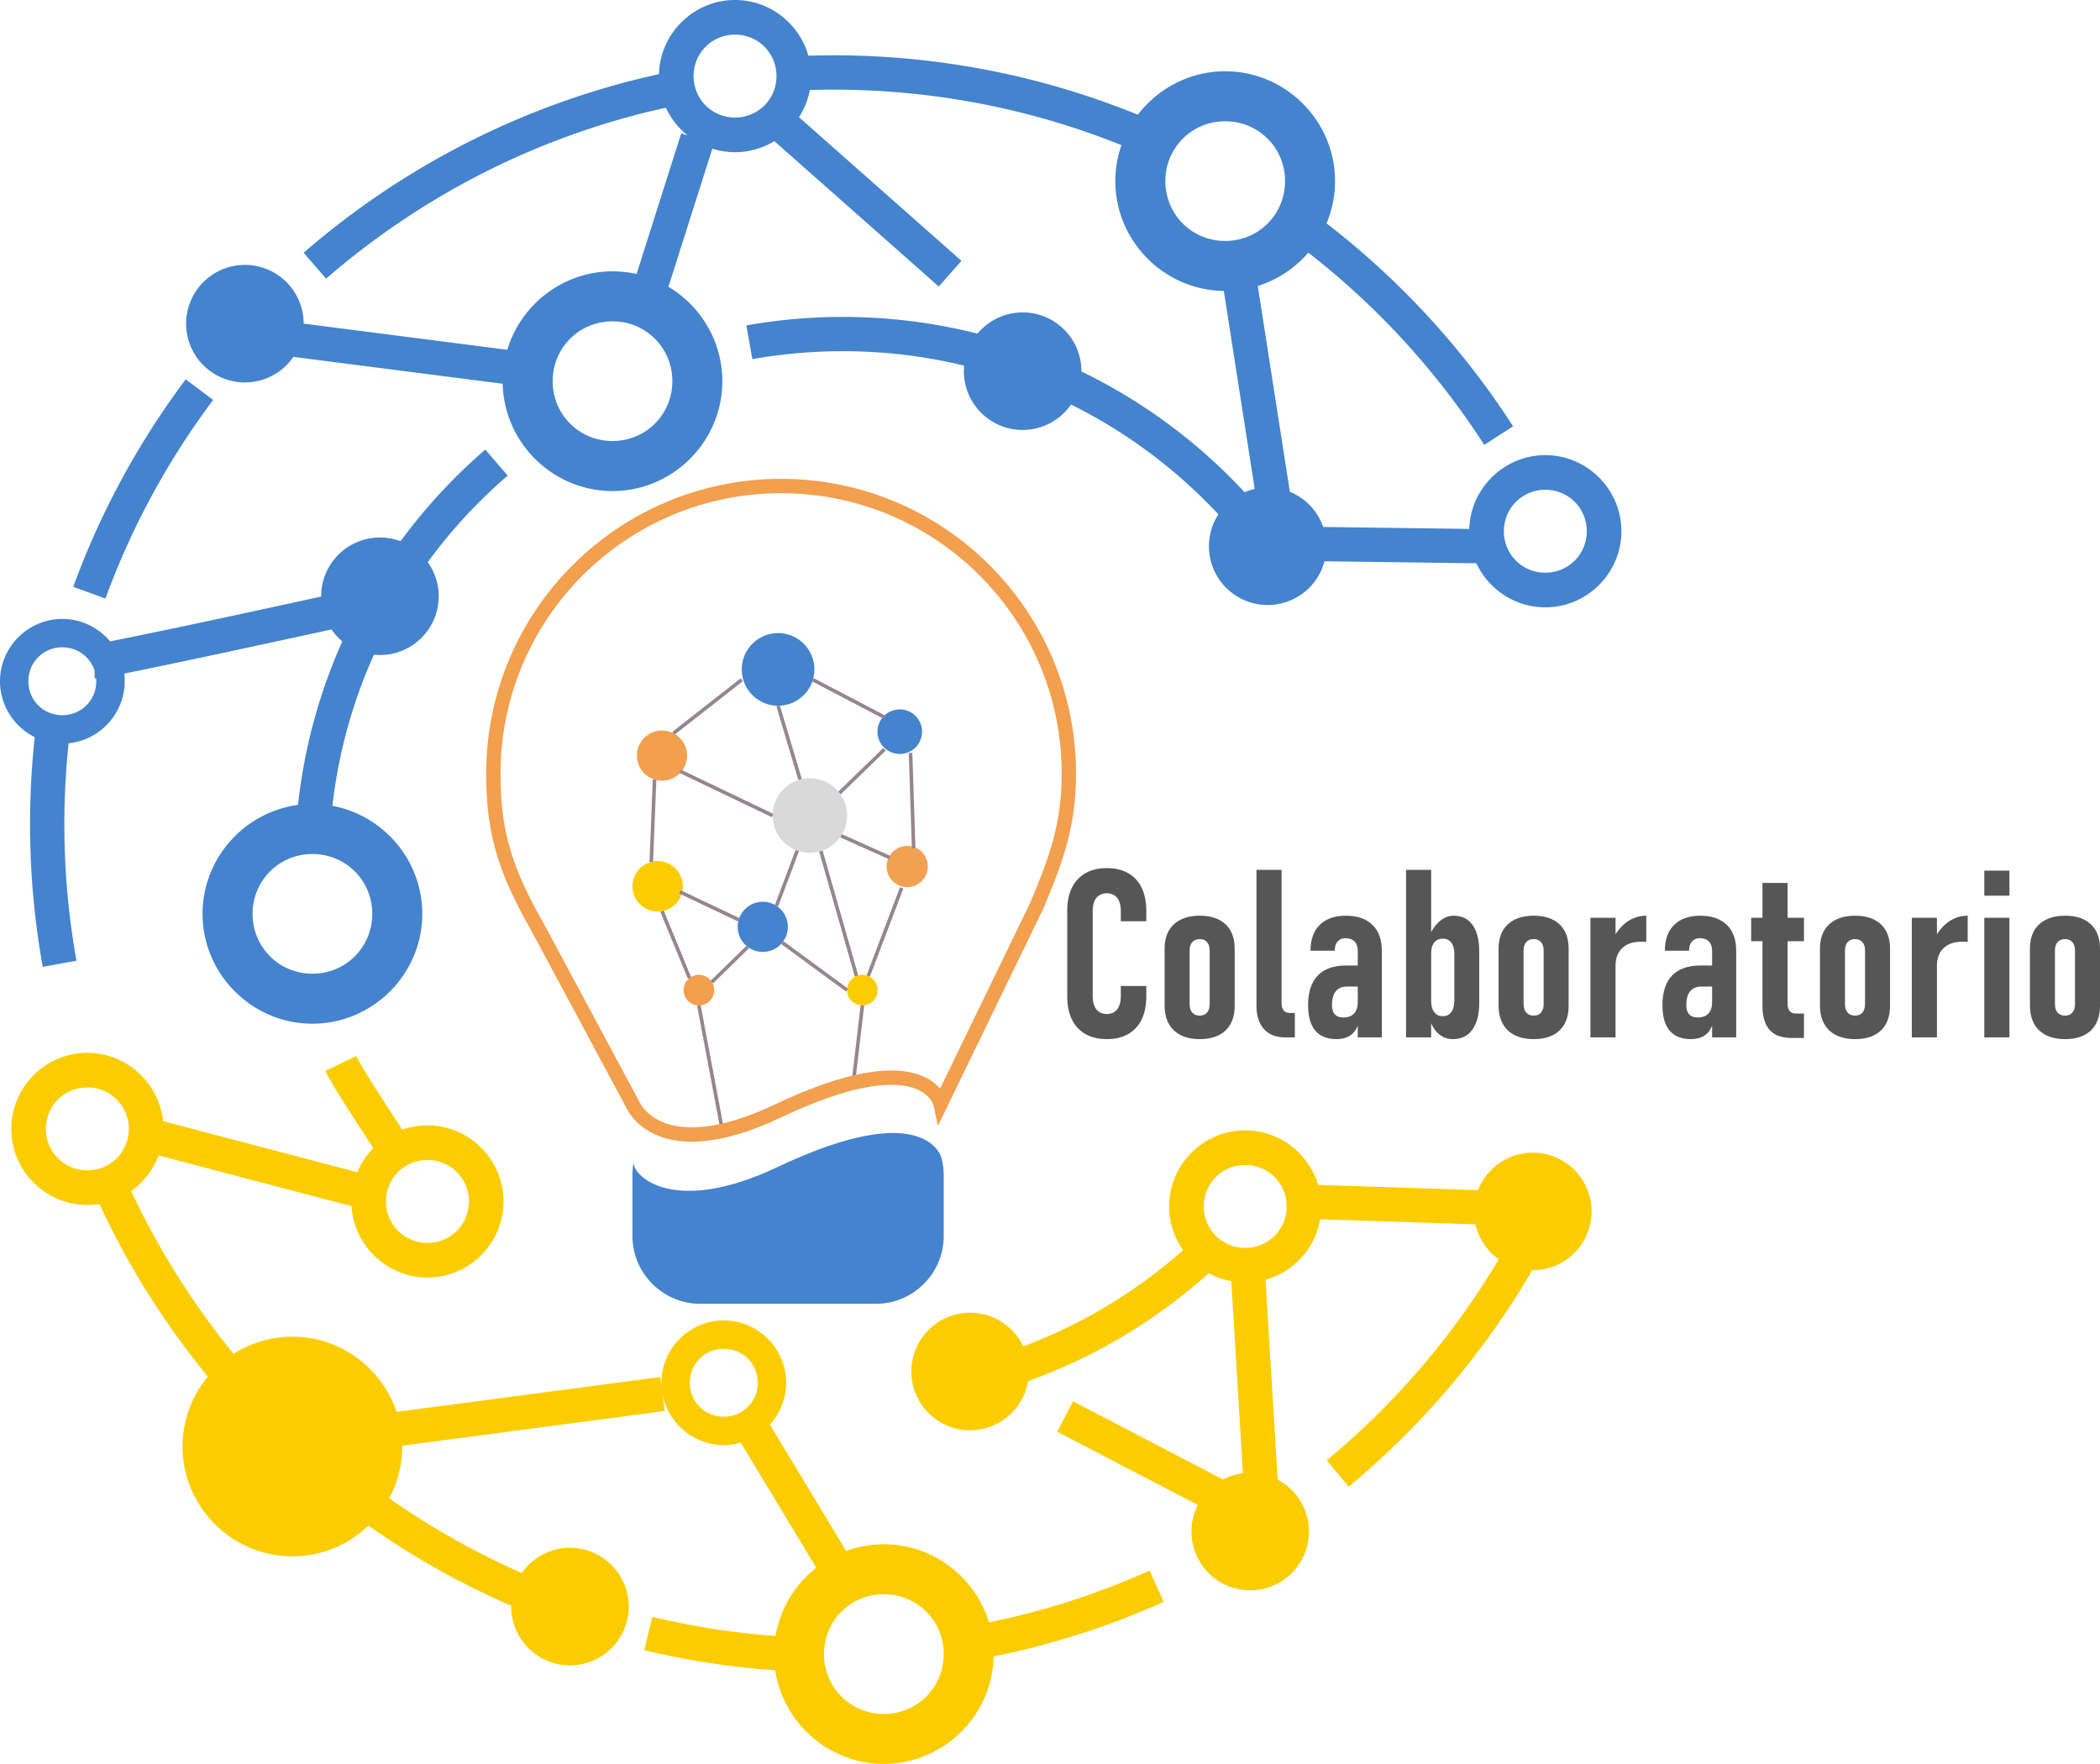
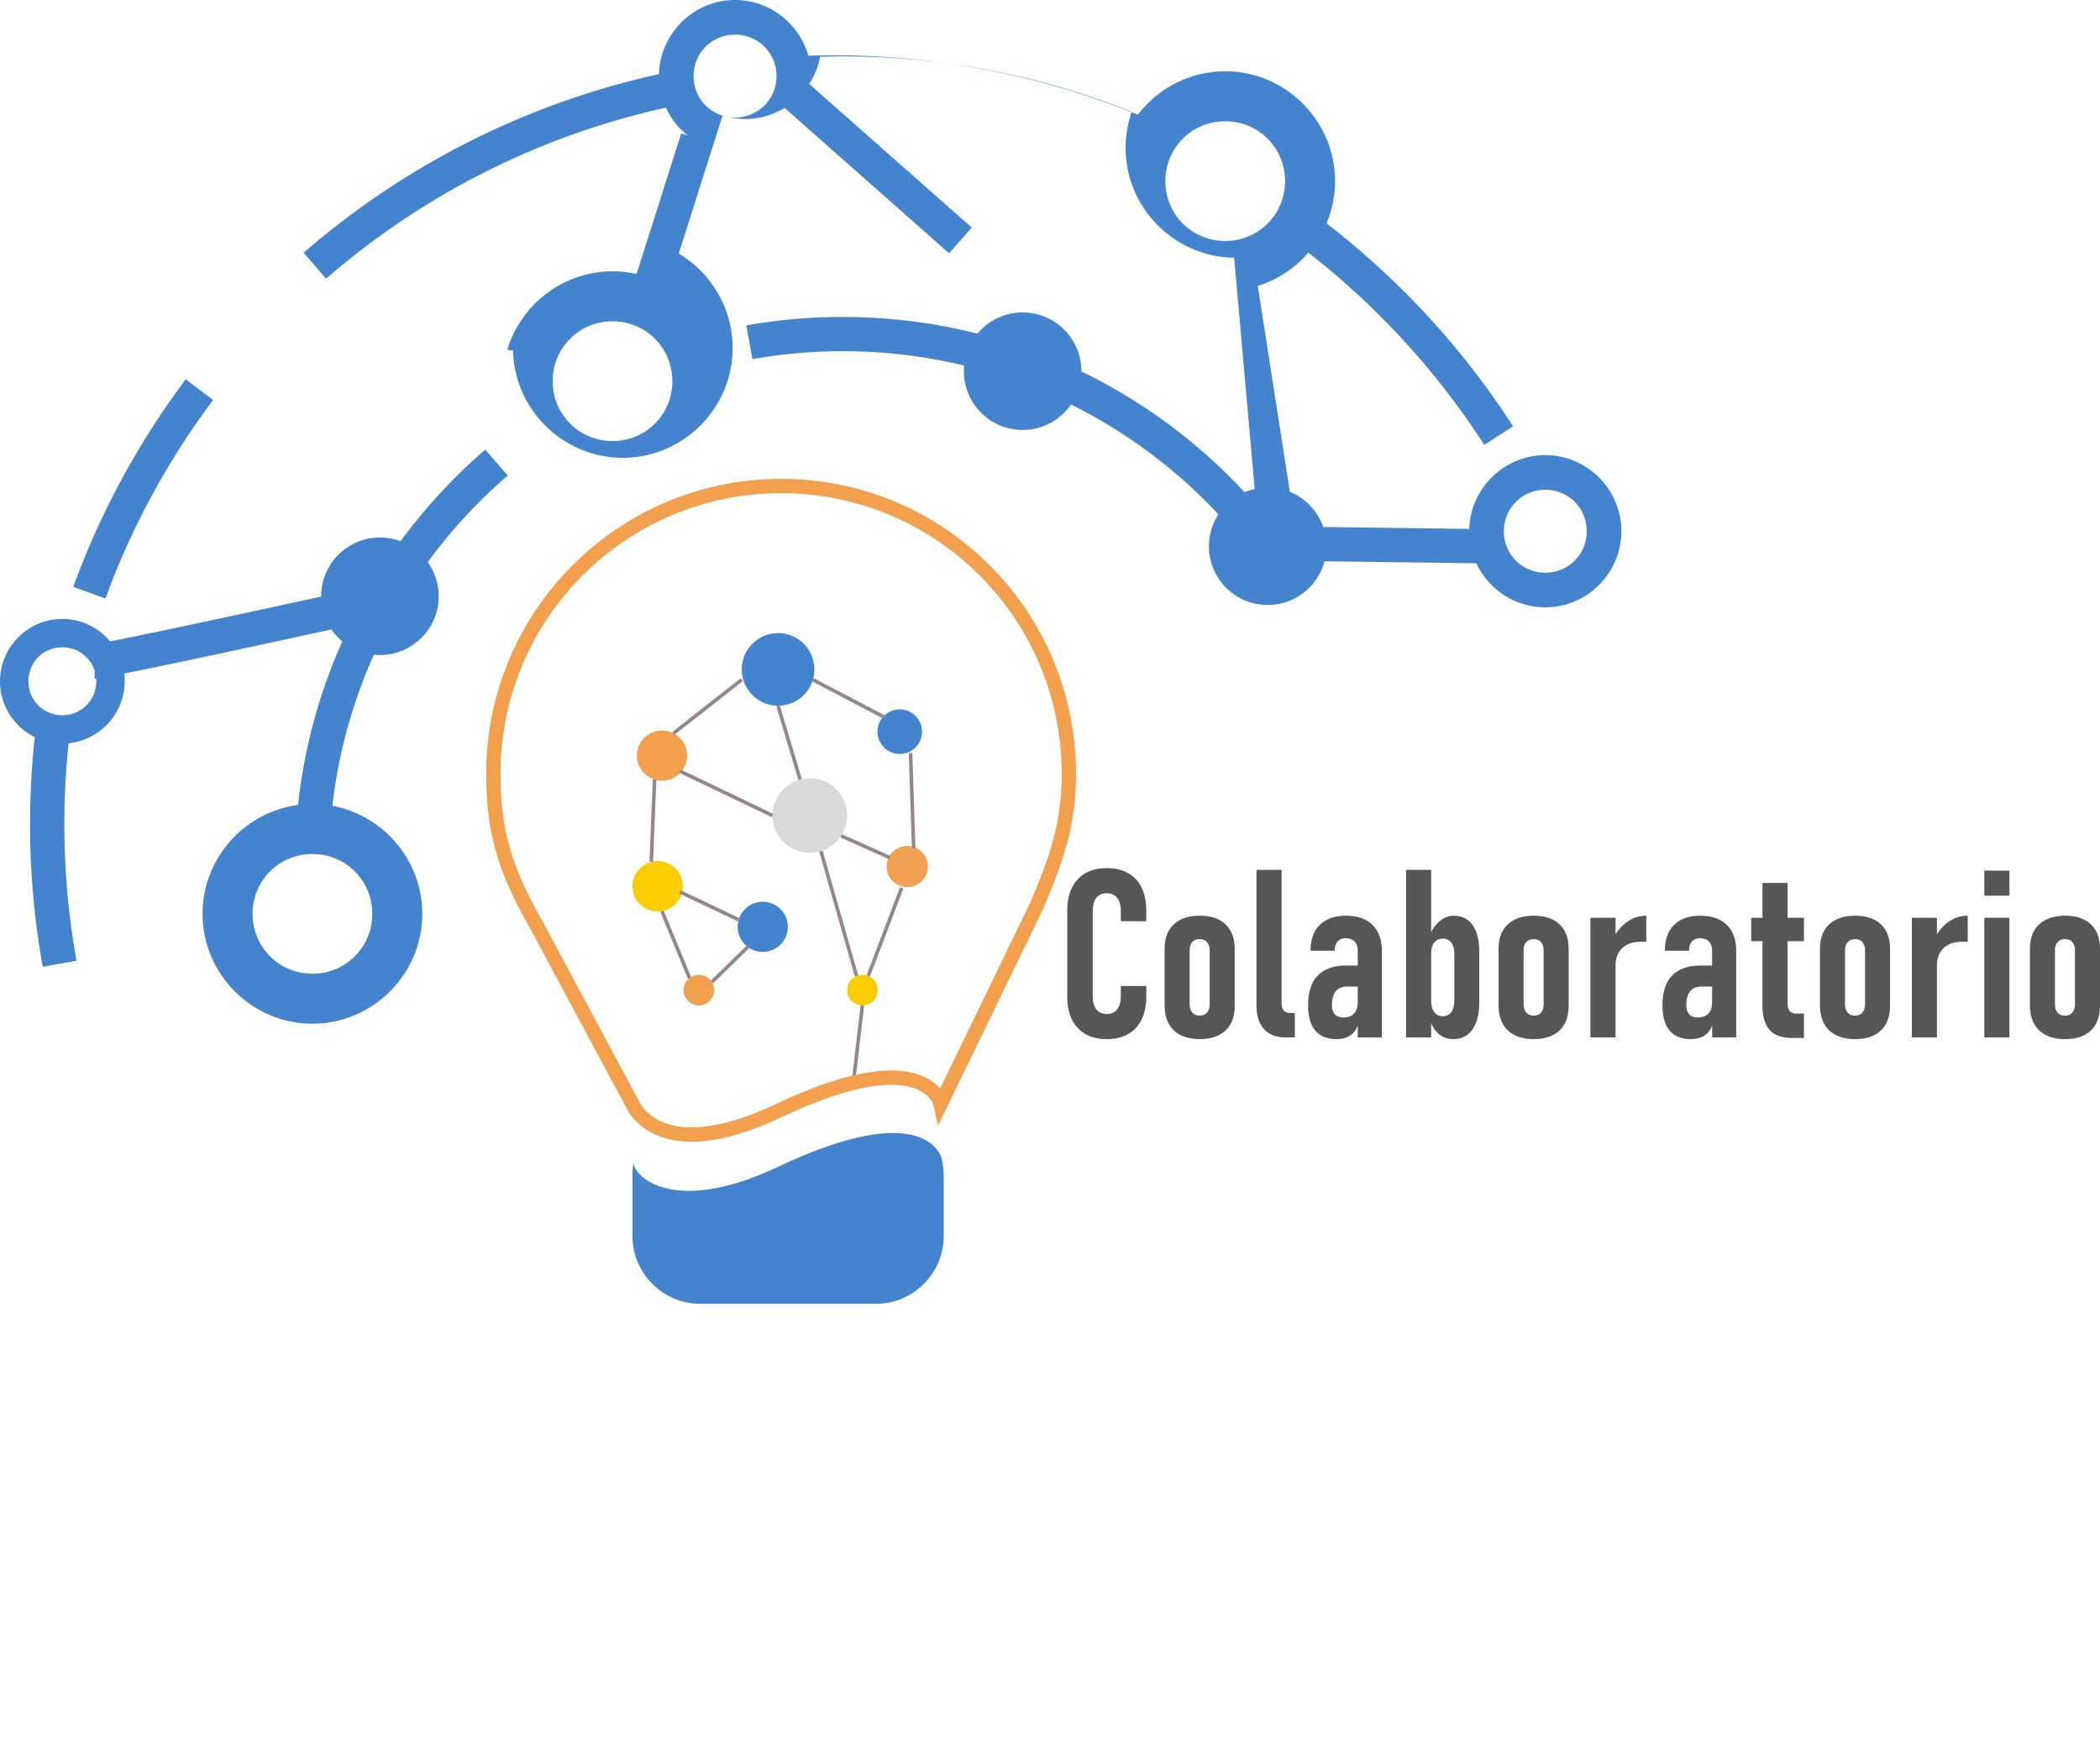
<svg xmlns="http://www.w3.org/2000/svg" xmlns:ns1="http://www.inkscape.org/namespaces/inkscape" xmlns:ns2="http://sodipodi.sourceforge.net/DTD/sodipodi-0.dtd" width="459.195mm" height="385.709mm" viewBox="0 0 459.195 385.709" version="1.1" id="svg5" ns1:version="1.3 (0e150ed6c4, 2023-07-21)" ns2:docname="Logo Colaboratorio.svg" ns1:export-filename="Logo Colaboratorio.png" ns1:export-xdpi="92" ns1:export-ydpi="92">
  <defs id="defs2">
    <clipPath id="clipPath16">
      <path d="M 0,720 H 720 V 0 H 0 Z" id="path14" />
    </clipPath>
    <clipPath id="clipPath60">
      <path d="M 0,720 H 720 V 0 H 0 Z" id="path58" />
    </clipPath>
  </defs>
  <g ns1:label="Logo" ns1:groupmode="layer" id="layer1" transform="translate(196.646,97.154)">
    <path d="m 6.242,92.319 c 0,2.491 -2.02,4.511 -4.511,4.511 -2.491,0 -4.51,-2.02 -4.51,-4.511 0,-0.838 0.228,-1.622 0.626,-2.293 0.785,-1.327 2.231,-2.217 3.884,-2.217 2.491,0 4.511,2.02 4.511,4.511" fill="#c09780" opacity="1" id="path18" style="clip-rule:evenodd;fill:#f29f4e;fill-opacity:0.969;fill-rule:nonzero;stroke-width:0.615;stroke-linecap:round;stroke-linejoin:round" />
    <path d="m 4.974,62.837 c 0,2.693 -2.183,4.877 -4.877,4.877 -2.693,0 -4.877,-2.184 -4.877,-4.877 0,-2.693 2.183,-4.877 4.877,-4.877 2.694,0 4.877,2.184 4.877,4.877" fill="#c09780" opacity="1" id="path20-5" style="clip-rule:evenodd;fill:#4483ce;fill-opacity:1;fill-rule:nonzero;stroke-width:0.615;stroke-linecap:round;stroke-linejoin:round" />
    <path d="m -46.404,68.064 c 0,3.03 -2.457,5.487 -5.487,5.487 -3.031,0 -5.487,-2.457 -5.487,-5.487 0,-3.03 2.456,-5.487 5.487,-5.487 3.03,0 5.487,2.457 5.487,5.487" fill="#c09780" opacity="1" id="path52" style="clip-rule:evenodd;fill:#f29f4e;fill-opacity:1;fill-rule:nonzero;stroke-width:0.615;stroke-linecap:round;stroke-linejoin:round" />
    <path d="m -18.566,49.223 c 0,4.386 -3.556,7.943 -7.943,7.943 -4.387,0 -7.943,-3.556 -7.943,-7.943 0,-4.386 3.556,-7.943 7.943,-7.943 4.386,0 7.943,3.556 7.943,7.943" fill="#c09780" opacity="1" id="path54" style="clip-rule:evenodd;fill:#4483ce;fill-opacity:1;fill-rule:nonzero;stroke-width:0.615;stroke-linecap:round;stroke-linejoin:round" />
    <path d="m -4.724,119.351 c 0,1.847 -1.498,3.345 -3.345,3.345 -1.847,0 -3.345,-1.498 -3.345,-3.345 0,-1.847 1.498,-3.345 3.345,-3.345 1.847,0 3.345,1.498 3.345,3.345" fill="#c09780" opacity="1" id="path56" style="clip-rule:evenodd;fill:#fbcd00;fill-opacity:1;fill-rule:nonzero;stroke-width:0.615;stroke-linecap:round;stroke-linejoin:round" />
    <path d="m -47.32,96.648 c 0,3.047 -2.47,5.517 -5.517,5.517 -3.047,0 -5.517,-2.47 -5.517,-5.517 0,-3.047 2.471,-5.517 5.517,-5.517 3.047,0 5.517,2.47 5.517,5.517" fill="#c09780" opacity="1" id="path58-4" style="clip-rule:evenodd;fill:#fbcd00;fill-opacity:1;fill-rule:nonzero;stroke-width:0.615;stroke-linecap:round;stroke-linejoin:round" />
    <path d="m -40.476,119.351 c 0,1.847 -1.498,3.345 -3.345,3.345 -1.847,0 -3.345,-1.498 -3.345,-3.345 0,-1.847 1.498,-3.345 3.345,-3.345 1.847,0 3.345,1.498 3.345,3.345" fill="#c09780" opacity="1" id="path60" style="clip-rule:evenodd;fill:#f29f4e;fill-opacity:1;fill-rule:nonzero;stroke-width:0.615;stroke-linecap:round;stroke-linejoin:round" />
    <path d="m -11.415,81.173 c 0,4.501 -3.649,8.149 -8.149,8.149 -4.501,0 -8.149,-3.649 -8.149,-8.149 0,-4.501 3.649,-8.149 8.149,-8.149 4.501,0 8.149,3.649 8.149,8.149" fill="#c09780" opacity="1" id="path62" style="clip-rule:evenodd;fill:#d9d9d9;fill-opacity:1;fill-rule:nonzero;stroke-width:0.615;stroke-linecap:round;stroke-linejoin:round" />
    <path d="m -24.368,105.511 c 0,3.029 -2.456,5.486 -5.486,5.486 -3.029,0 -5.486,-2.457 -5.486,-5.486 0,-3.03 2.457,-5.486 5.486,-5.486 3.03,0 5.486,2.456 5.486,5.486" fill="#c09780" opacity="1" id="path64" style="clip-rule:evenodd;fill:#4483ce;fill-opacity:1;fill-rule:nonzero;stroke-width:0.615;stroke-linecap:round;stroke-linejoin:round" />
    <path d="m -47.97,97.874 12.854,6.092" fill="#c09780" opacity="1" stroke="#96858f" stroke-linecap="butt" stroke-linejoin="miter" stroke-width="0.784" id="path66" style="clip-rule:evenodd;fill-rule:nonzero" />
    <path d="m -26.509,57.166 4.815,16.141" fill="#c09780" opacity="1" stroke="#96858f" stroke-linecap="butt" stroke-linejoin="miter" stroke-width="0.784" id="path68" style="clip-rule:evenodd;fill-rule:nonzero" />
-     <path d="m -3.237,66.69 -9.843,9.547" fill="#c09780" opacity="1" stroke="#96858f" stroke-linecap="butt" stroke-linejoin="miter" stroke-width="0.784" id="path70" style="clip-rule:evenodd;fill-rule:nonzero" />
    <path d="m -12.726,85.603 10.629,4.772" fill="#c09780" opacity="1" stroke="#96858f" stroke-linecap="butt" stroke-linejoin="miter" stroke-width="0.784" id="path72" style="clip-rule:evenodd;fill-rule:nonzero" />
    <path d="m -17.142,88.956 7.791,27.305" fill="#c09780" opacity="1" stroke="#96858f" stroke-linecap="butt" stroke-linejoin="miter" stroke-width="0.784" id="path74" style="clip-rule:evenodd;fill-rule:nonzero" />
    <path d="m -53.514,73.306 -0.721,18.005" fill="#c09780" opacity="1" stroke="#96858f" stroke-linecap="butt" stroke-linejoin="miter" stroke-width="0.784" id="path76" style="clip-rule:evenodd;fill-rule:nonzero" />
    <path d="M -49.385,63.187 -34.452,51.481" fill="#c09780" opacity="1" stroke="#96858f" stroke-linecap="butt" stroke-linejoin="miter" stroke-width="0.784" id="path78" style="clip-rule:evenodd;fill-rule:nonzero" />
    <path d="M -27.714,81.173 -47.97,71.463" fill="#c09780" opacity="1" stroke="#96858f" stroke-linecap="butt" stroke-linejoin="miter" stroke-width="0.784" id="path80" style="clip-rule:evenodd;fill-rule:nonzero" />
-     <path d="m -26.856,100.919 4.541,-12.074" fill="#c09780" opacity="1" stroke="#96858f" stroke-linecap="butt" stroke-linejoin="miter" stroke-width="0.784" id="path82" style="clip-rule:evenodd;fill-rule:nonzero" />
    <path d="m -18.894,51.481 15.657,8.203" fill="#c09780" opacity="1" stroke="#96858f" stroke-linecap="butt" stroke-linejoin="miter" stroke-width="0.784" id="path84" style="clip-rule:evenodd;fill-rule:nonzero" />
    <path d="M 2.458,67.485 3.144,88.366" fill="#c09780" opacity="1" stroke="#96858f" stroke-linecap="butt" stroke-linejoin="miter" stroke-width="0.784" id="path86" style="clip-rule:evenodd;fill-rule:nonzero" />
    <path d="M 0.515,96.996 -6.787,116.261" fill="#c09780" opacity="1" stroke="#96858f" stroke-linecap="butt" stroke-linejoin="miter" stroke-width="0.784" id="path88" style="clip-rule:evenodd;fill-rule:nonzero" />
    <path d="m -45.871,116.71 -6.02,-14.628" fill="#c09780" opacity="1" stroke="#96858f" stroke-linecap="butt" stroke-linejoin="miter" stroke-width="0.784" id="path90" style="clip-rule:evenodd;fill-rule:nonzero" />
    <path d="m -40.987,117.581 7.866,-7.671" fill="#c09780" opacity="1" stroke="#96858f" stroke-linecap="butt" stroke-linejoin="miter" stroke-width="0.784" id="path92" style="clip-rule:evenodd;fill-rule:nonzero" />
-     <path d="m -43.822,122.696 5.156,27.43" fill="#c09780" opacity="1" stroke="#96858f" stroke-linecap="butt" stroke-linejoin="miter" stroke-width="0.784" id="path94" style="clip-rule:evenodd;fill-rule:nonzero" />
    <path d="m -8.07,122.696 -1.982,16.914" fill="#c09780" opacity="1" stroke="#96858f" stroke-linecap="butt" stroke-linejoin="miter" stroke-width="0.784" id="path96" style="clip-rule:evenodd;fill-rule:nonzero" />
    <path d="m 37.076,72.041 c 0,-34.751 -28.172,-62.921 -62.922,-62.921 -34.751,0 -62.922,28.171 -62.922,62.921 0,12.219 2.276,20.627 9.522,33.27 l 20.892,38.934 c 0,0 5.517,13.986 31.845,1.51 32.552,-15.427 35.534,-1.51 35.534,-1.51 L 30.043,100.919 C 34.51,90.374 37.076,82.921 37.076,72.041 Z" fill="#000000" fill-opacity="0" opacity="1" stroke="#76323f" stroke-linecap="butt" stroke-linejoin="miter" stroke-width="3.135" id="path98" style="clip-rule:evenodd;fill-rule:nonzero;stroke:#f29f4e;stroke-opacity:1" />
-     <path d="m -25.589,108.958 14.174,10.393" fill="#c09780" opacity="1" stroke="#96858f" stroke-linecap="butt" stroke-linejoin="miter" stroke-width="0.784" id="path100" style="clip-rule:evenodd;fill-rule:nonzero" />
    <path d="m 9.225,156.065 c 0,0 -3.181,-13.507 -35.733,1.919 -23.16,10.975 -31.846,1.793 -31.577,-0.968 -0.171,0.896 -0.27,1.817 -0.27,2.761 v 13.337 c 0,8.156 6.674,14.83 14.829,14.83 h 38.413 c 8.156,0 14.83,-6.674 14.83,-14.83 v -13.337 c 0,-1.283 -0.183,-2.523 -0.493,-3.713" fill="#565656" opacity="1" id="path102" style="clip-rule:evenodd;fill:#4483ce;fill-opacity:1;fill-rule:nonzero;stroke-width:0.615;stroke-linecap:round;stroke-linejoin:round" />
-     <path id="path1738" style="color:#000000;fill:#fbcd00;fill-opacity:1;stroke:#c09780;stroke-width:0;stroke-dasharray:none;stroke-opacity:1" d="m -177.543,133.059 c -9.144,0 -16.639,7.495 -16.639,16.639 0,9.144 7.495,16.639 16.639,16.639 0.894,0 1.772,-0.072 2.63,-0.21 6.319,13.605 14.314,26.272 23.723,37.732 -3.455,4.163 -5.54,9.5 -5.54,15.293 0,13.201 10.82,24.012 24.021,24.012 6.43,0 12.296,-2.566 16.621,-6.723 9.734,6.847 20.191,12.737 31.234,17.534 a 12.851,12.851 0 0 0 -0.007,0.171 12.851,12.851 0 0 0 12.852,12.849 12.851,12.851 0 0 0 12.849,-12.849 12.851,12.851 0 0 0 -12.849,-12.852 12.851,12.851 0 0 0 -10.535,5.503 c -10.236,-4.5 -19.942,-9.985 -28.998,-16.335 1.819,-3.376 2.855,-7.23 2.855,-11.311 0,-0.061 -0.002,-0.12 -0.002,-0.182 l 57.406,-7.59 -0.47,-3.558 c 1.232,6.252 6.777,11.016 13.372,11.016 1.289,0 2.537,-0.183 3.722,-0.523 l 16.492,27.336 c -4.62,3.629 -7.891,8.906 -8.903,14.921 -9.212,-0.677 -18.216,-2.092 -26.957,-4.183 l -1.746,7.301 c 9.284,2.221 18.852,3.708 28.637,4.4 1.734,11.534 11.762,20.466 23.756,20.466 13.029,0 23.731,-10.54 24.008,-23.507 12.964,-2.613 25.417,-6.646 37.185,-11.926 l -3.076,-6.848 c -11.127,4.992 -22.886,8.822 -35.131,11.327 -2.995,-9.852 -12.192,-17.081 -22.986,-17.081 -2.893,0 -5.671,0.518 -8.246,1.468 l -16.674,-27.637 c 2.204,-2.425 3.553,-5.638 3.553,-9.148 0,-7.491 -6.144,-13.628 -13.635,-13.628 -7.491,0 -13.628,6.137 -13.628,13.628 0,0.312 0.012,0.621 0.033,0.928 l -0.289,-2.177 -57.655,7.623 c -3.195,-9.525 -12.231,-16.446 -22.789,-16.446 -4.715,0 -9.124,1.381 -12.847,3.757 -8.867,-10.834 -16.415,-22.787 -22.404,-35.612 2.707,-1.921 4.823,-4.628 6.006,-7.78 l 42.172,11.099 c 0.539,8.668 7.807,15.604 16.604,15.604 9.144,0 16.639,-7.493 16.639,-16.637 0,-9.144 -7.495,-16.639 -16.639,-16.639 -1.934,0 -3.793,0.337 -5.524,0.952 -1.257,-1.97 -3.107,-4.776 -4.936,-7.625 -2.216,-3.451 -4.424,-7.072 -5.093,-8.476 l -6.765,3.225 c 1.142,2.393 3.304,5.794 5.557,9.303 1.856,2.891 3.739,5.761 4.918,7.609 -1.48,1.504 -2.679,3.286 -3.507,5.257 l -42.465,-11.174 c -0.862,-8.352 -7.981,-14.932 -16.549,-14.932 z m 0,7.577 c 5.05,0 9.062,4.012 9.062,9.062 0,5.05 -4.012,9.062 -9.062,9.062 -5.05,0 -9.064,-4.012 -9.064,-9.062 0,-5.05 4.014,-9.062 9.064,-9.062 z m 253.179,9.375 c -9.144,0 -16.639,7.495 -16.639,16.639 0,3.555 1.134,6.861 3.056,9.574 -10.179,8.999 -22,16.174 -34.954,21.03 A 12.851,12.851 0 0 0 15.486,189.892 12.851,12.851 0 0 0 2.635,202.744 12.851,12.851 0 0 0 15.486,215.593 12.851,12.851 0 0 0 28.156,204.849 c 14.723,-5.285 28.111,-13.369 39.52,-23.605 1.513,0.832 3.168,1.436 4.916,1.763 l 2.545,41.99 a 12.851,12.851 0 0 0 -4.343,1.354 l -32.801,-17.09 -3.457,6.649 30.74,16.02 A 12.851,12.851 0 0 0 63.88,237.739 12.851,12.851 0 0 0 76.73,250.591 12.851,12.851 0 0 0 89.582,237.739 12.851,12.851 0 0 0 82.727,226.384 L 80.082,182.676 c 6.126,-1.714 10.86,-6.868 11.952,-13.221 l 33.954,1.116 a 12.851,12.851 0 0 0 5.098,7.647 c -9.954,16.719 -22.707,31.581 -37.614,43.935 l 4.787,5.78 C 114.255,214.677 127.874,198.65 138.391,180.594 a 12.851,12.851 0 0 0 0.131,0.002 12.851,12.851 0 0 0 12.852,-12.852 12.851,12.851 0 0 0 -12.852,-12.85 12.851,12.851 0 0 0 -11.977,8.198 L 91.586,161.935 c -2.048,-6.87 -8.441,-11.924 -15.95,-11.924 z m -178.814,6.483 c 5.05,0 9.062,4.016 9.062,9.067 0,5.05 -4.012,9.062 -9.062,9.062 -5.05,0 -9.062,-4.012 -9.062,-9.062 0,-5.05 4.012,-9.067 9.062,-9.067 z m 178.814,1.094 c 5.05,0 9.062,4.012 9.062,9.062 0,5.05 -4.012,9.062 -9.062,9.062 -5.05,0 -9.064,-4.012 -9.064,-9.062 0,-5.05 4.014,-9.062 9.064,-9.062 z m -114.015,40.187 c 4.137,0 7.426,3.288 7.426,7.426 0,4.137 -3.288,7.428 -7.426,7.428 -4.137,0 -7.428,-3.29 -7.428,-7.428 0,-4.137 3.29,-7.426 7.428,-7.426 z m 35.002,53.676 c 7.291,0 13.081,5.792 13.081,13.084 0,7.291 -5.79,13.09 -13.081,13.09 -7.291,0 -13.09,-5.799 -13.09,-13.09 -4e-6,-7.291 5.799,-13.084 13.09,-13.084 z" />
-     <path id="path1730" style="color:#000000;fill:#4483ce;fill-opacity:1;stroke-width:4.234;-inkscape-stroke:none" d="m -35.916,-97.154 c -9,0 -16.402,7.26 -16.632,16.208 -29.281,6.426 -55.844,20.102 -77.703,39.056 l 4.912,5.671 c 20.913,-18.134 46.308,-31.222 74.303,-37.382 1.094,2.372 2.732,4.449 4.75,6.067 l -1.405,-0.446 -9.758,30.744 c -1.694,-0.383 -3.455,-0.586 -5.26,-0.586 -10.818,0 -20.036,7.267 -23.012,17.155 L -130.245,-26.389 a 12.851,12.851 0 0 0 -12.852,-12.841 12.851,12.851 0 0 0 -12.85,12.849 12.851,12.851 0 0 0 12.85,12.852 12.851,12.851 0 0 0 10.603,-5.592 l 45.771,5.879 c 0.3,12.947 11,23.463 24.014,23.463 13.201,0 24.014,-10.82 24.014,-24.021 0,-8.744 -4.745,-16.442 -11.784,-20.645 l 9.592,-30.199 c 1.572,0.496 3.242,0.766 4.971,0.766 3.138,0 6.081,-0.882 8.594,-2.411 l 35.951,31.784 4.962,-5.616 -35.529,-31.407 c 1.154,-1.783 1.976,-3.798 2.378,-5.955 1.686,-0.049 3.377,-0.072 5.076,-0.072 22.301,0 43.573,4.309 63.059,12.136 -0.864,2.468 -1.337,5.115 -1.337,7.868 0,13.102 10.658,23.857 23.723,24.019 L 77.712,9.757 A 12.851,12.851 0 0 0 75.509,10.482 C 65.412,-0.391 53.32,-9.388 39.818,-15.926 a 12.851,12.851 0 0 0 0.002,-0.063 12.851,12.851 0 0 0 -12.852,-12.852 12.851,12.851 0 0 0 -9.872,4.638 c -9.42,-2.381 -19.283,-3.647 -29.438,-3.647 -7.196,0 -14.25,0.636 -21.102,1.853 l 1.315,7.375 c 6.422,-1.141 13.032,-1.737 19.787,-1.737 9.14,0 18.021,1.093 26.524,3.151 a 12.851,12.851 0 0 0 -0.064,1.219 12.851,12.851 0 0 0 12.85,12.849 12.851,12.851 0 0 0 10.583,-5.562 C 49.704,-2.668 60.607,5.501 69.774,15.315 a 12.851,12.851 0 0 0 -2.068,6.973 12.851,12.851 0 0 0 12.852,12.852 12.851,12.851 0 0 0 12.414,-9.568 l 33.208,0.444 c 2.659,5.674 8.433,9.633 15.079,9.633 9.144,0 16.637,-7.493 16.637,-16.637 0,-9.144 -7.493,-16.645 -16.637,-16.645 -8.973,0 -16.355,7.223 -16.628,16.134 l -31.941,-0.424 a 12.851,12.851 0 0 0 -7.286,-7.684 l -7.021,-45.012 c 4.335,-1.358 8.154,-3.919 11.06,-7.288 15.063,11.73 28.096,25.949 38.47,42.04 l 6.301,-4.067 C 123.236,-20.963 109.416,-35.975 93.421,-48.316 c 1.198,-2.848 1.862,-5.97 1.862,-9.237 0,-13.201 -10.822,-24.014 -24.023,-24.014 -7.761,0 -14.698,3.739 -19.098,9.502 -20.572,-8.379 -43.077,-12.998 -66.645,-12.998 -1.808,0 -3.612,0.032 -5.408,0.088 -1.964,-6.999 -8.423,-12.178 -16.024,-12.178 z m 0,7.574 c 5.05,0 9.062,4.012 9.062,9.062 0,5.05 -4.012,9.064 -9.062,9.064 -5.05,0 -9.064,-4.014 -9.064,-9.064 0,-5.05 4.014,-9.062 9.064,-9.062 z m 107.176,18.945 c 7.291,0 13.09,5.79 13.09,13.081 0,7.291 -5.799,13.09 -13.09,13.09 -7.291,0 -13.081,-5.799 -13.081,-13.09 0,-7.291 5.79,-13.081 13.081,-13.081 z m -133.969,43.745 c 7.291,0 13.081,5.799 13.081,13.09 0,7.291 -5.79,13.081 -13.081,13.081 -7.291,0 -13.09,-5.79 -13.09,-13.081 0,-7.291 5.799,-13.09 13.09,-13.09 z m -93.327,12.683 c -10.28,13.713 -18.613,28.973 -24.592,45.366 l 7.045,2.564 c 5.723,-15.692 13.705,-30.299 23.55,-43.432 z M -90.526,1.159 c -6.907,5.949 -13.128,12.675 -18.529,20.041 a 12.851,12.851 0 0 0 -4.511,-0.825 12.851,12.851 0 0 0 -12.852,12.849 12.851,12.851 0 0 0 0.002,0.07 c -5.291,1.157 -12.364,2.696 -20.597,4.463 -7,1.502 -14.084,3.003 -19.573,4.126 -2.342,0.479 -4.37,0.888 -5.99,1.199 -2.508,-2.986 -6.264,-4.897 -10.441,-4.897 -7.491,0 -13.628,6.137 -13.628,13.628 0,5.33 3.107,9.979 7.599,12.217 -1.797,16.591 -1.259,33.506 1.748,50.225 l 7.378,-1.332 c -2.846,-15.822 -3.376,-31.828 -1.724,-47.543 6.855,-0.695 12.263,-6.539 12.263,-13.567 0,-0.572 -0.036,-1.135 -0.105,-1.689 1.316,-0.261 2.783,-0.558 4.406,-0.89 5.533,-1.132 12.626,-2.639 19.639,-4.144 8.775,-1.883 16.033,-3.464 21.271,-4.61 a 12.851,12.851 0 0 0 2.38,2.606 c -4.982,11.13 -8.315,23.157 -9.692,35.77 -11.73,1.557 -20.872,11.679 -20.872,23.813 0,13.201 10.822,24.023 24.023,24.023 13.201,0 24.021,-10.822 24.021,-24.023 0,-11.711 -8.515,-21.547 -19.654,-23.618 1.338,-11.656 4.456,-22.765 9.08,-33.052 a 12.851,12.851 0 0 0 1.319,0.077 12.851,12.851 0 0 0 12.849,-12.852 12.851,12.851 0 0 0 -2.394,-7.459 c 5.088,-6.958 10.957,-13.31 17.479,-18.927 z m 231.785,8.782 c 5.05,0 9.062,4.021 9.062,9.071 0,5.05 -4.012,9.062 -9.062,9.062 -5.05,0 -9.062,-4.012 -9.062,-9.062 0,-5.05 4.012,-9.071 9.062,-9.071 z m -324.276,34.448 c 3.315,0 6.084,2.113 7.054,5.08 v 1.726 c 0.128,0 0.24,-0.003 0.343,-0.009 0.017,0.206 0.028,0.414 0.028,0.626 0,4.137 -3.288,7.426 -7.426,7.426 -4.137,0 -7.426,-3.288 -7.426,-7.426 0,-4.138 3.288,-7.426 7.426,-7.426 z m 54.684,45.2 c 7.291,0 13.09,5.79 13.09,13.081 0,7.291 -5.799,13.09 -13.09,13.09 -7.291,0 -13.081,-5.799 -13.081,-13.09 0,-7.291 5.79,-13.081 13.081,-13.081 z" />
+     <path id="path1730" style="color:#000000;fill:#4483ce;fill-opacity:1;stroke-width:4.234;-inkscape-stroke:none" d="m -35.916,-97.154 c -9,0 -16.402,7.26 -16.632,16.208 -29.281,6.426 -55.844,20.102 -77.703,39.056 l 4.912,5.671 c 20.913,-18.134 46.308,-31.222 74.303,-37.382 1.094,2.372 2.732,4.449 4.75,6.067 l -1.405,-0.446 -9.758,30.744 c -1.694,-0.383 -3.455,-0.586 -5.26,-0.586 -10.818,0 -20.036,7.267 -23.012,17.155 L -130.245,-26.389 l 45.771,5.879 c 0.3,12.947 11,23.463 24.014,23.463 13.201,0 24.014,-10.82 24.014,-24.021 0,-8.744 -4.745,-16.442 -11.784,-20.645 l 9.592,-30.199 c 1.572,0.496 3.242,0.766 4.971,0.766 3.138,0 6.081,-0.882 8.594,-2.411 l 35.951,31.784 4.962,-5.616 -35.529,-31.407 c 1.154,-1.783 1.976,-3.798 2.378,-5.955 1.686,-0.049 3.377,-0.072 5.076,-0.072 22.301,0 43.573,4.309 63.059,12.136 -0.864,2.468 -1.337,5.115 -1.337,7.868 0,13.102 10.658,23.857 23.723,24.019 L 77.712,9.757 A 12.851,12.851 0 0 0 75.509,10.482 C 65.412,-0.391 53.32,-9.388 39.818,-15.926 a 12.851,12.851 0 0 0 0.002,-0.063 12.851,12.851 0 0 0 -12.852,-12.852 12.851,12.851 0 0 0 -9.872,4.638 c -9.42,-2.381 -19.283,-3.647 -29.438,-3.647 -7.196,0 -14.25,0.636 -21.102,1.853 l 1.315,7.375 c 6.422,-1.141 13.032,-1.737 19.787,-1.737 9.14,0 18.021,1.093 26.524,3.151 a 12.851,12.851 0 0 0 -0.064,1.219 12.851,12.851 0 0 0 12.85,12.849 12.851,12.851 0 0 0 10.583,-5.562 C 49.704,-2.668 60.607,5.501 69.774,15.315 a 12.851,12.851 0 0 0 -2.068,6.973 12.851,12.851 0 0 0 12.852,12.852 12.851,12.851 0 0 0 12.414,-9.568 l 33.208,0.444 c 2.659,5.674 8.433,9.633 15.079,9.633 9.144,0 16.637,-7.493 16.637,-16.637 0,-9.144 -7.493,-16.645 -16.637,-16.645 -8.973,0 -16.355,7.223 -16.628,16.134 l -31.941,-0.424 a 12.851,12.851 0 0 0 -7.286,-7.684 l -7.021,-45.012 c 4.335,-1.358 8.154,-3.919 11.06,-7.288 15.063,11.73 28.096,25.949 38.47,42.04 l 6.301,-4.067 C 123.236,-20.963 109.416,-35.975 93.421,-48.316 c 1.198,-2.848 1.862,-5.97 1.862,-9.237 0,-13.201 -10.822,-24.014 -24.023,-24.014 -7.761,0 -14.698,3.739 -19.098,9.502 -20.572,-8.379 -43.077,-12.998 -66.645,-12.998 -1.808,0 -3.612,0.032 -5.408,0.088 -1.964,-6.999 -8.423,-12.178 -16.024,-12.178 z m 0,7.574 c 5.05,0 9.062,4.012 9.062,9.062 0,5.05 -4.012,9.064 -9.062,9.064 -5.05,0 -9.064,-4.014 -9.064,-9.064 0,-5.05 4.014,-9.062 9.064,-9.062 z m 107.176,18.945 c 7.291,0 13.09,5.79 13.09,13.081 0,7.291 -5.799,13.09 -13.09,13.09 -7.291,0 -13.081,-5.799 -13.081,-13.09 0,-7.291 5.79,-13.081 13.081,-13.081 z m -133.969,43.745 c 7.291,0 13.081,5.799 13.081,13.09 0,7.291 -5.79,13.081 -13.081,13.081 -7.291,0 -13.09,-5.79 -13.09,-13.081 0,-7.291 5.799,-13.09 13.09,-13.09 z m -93.327,12.683 c -10.28,13.713 -18.613,28.973 -24.592,45.366 l 7.045,2.564 c 5.723,-15.692 13.705,-30.299 23.55,-43.432 z M -90.526,1.159 c -6.907,5.949 -13.128,12.675 -18.529,20.041 a 12.851,12.851 0 0 0 -4.511,-0.825 12.851,12.851 0 0 0 -12.852,12.849 12.851,12.851 0 0 0 0.002,0.07 c -5.291,1.157 -12.364,2.696 -20.597,4.463 -7,1.502 -14.084,3.003 -19.573,4.126 -2.342,0.479 -4.37,0.888 -5.99,1.199 -2.508,-2.986 -6.264,-4.897 -10.441,-4.897 -7.491,0 -13.628,6.137 -13.628,13.628 0,5.33 3.107,9.979 7.599,12.217 -1.797,16.591 -1.259,33.506 1.748,50.225 l 7.378,-1.332 c -2.846,-15.822 -3.376,-31.828 -1.724,-47.543 6.855,-0.695 12.263,-6.539 12.263,-13.567 0,-0.572 -0.036,-1.135 -0.105,-1.689 1.316,-0.261 2.783,-0.558 4.406,-0.89 5.533,-1.132 12.626,-2.639 19.639,-4.144 8.775,-1.883 16.033,-3.464 21.271,-4.61 a 12.851,12.851 0 0 0 2.38,2.606 c -4.982,11.13 -8.315,23.157 -9.692,35.77 -11.73,1.557 -20.872,11.679 -20.872,23.813 0,13.201 10.822,24.023 24.023,24.023 13.201,0 24.021,-10.822 24.021,-24.023 0,-11.711 -8.515,-21.547 -19.654,-23.618 1.338,-11.656 4.456,-22.765 9.08,-33.052 a 12.851,12.851 0 0 0 1.319,0.077 12.851,12.851 0 0 0 12.849,-12.852 12.851,12.851 0 0 0 -2.394,-7.459 c 5.088,-6.958 10.957,-13.31 17.479,-18.927 z m 231.785,8.782 c 5.05,0 9.062,4.021 9.062,9.071 0,5.05 -4.012,9.062 -9.062,9.062 -5.05,0 -9.062,-4.012 -9.062,-9.062 0,-5.05 4.012,-9.071 9.062,-9.071 z m -324.276,34.448 c 3.315,0 6.084,2.113 7.054,5.08 v 1.726 c 0.128,0 0.24,-0.003 0.343,-0.009 0.017,0.206 0.028,0.414 0.028,0.626 0,4.137 -3.288,7.426 -7.426,7.426 -4.137,0 -7.426,-3.288 -7.426,-7.426 0,-4.138 3.288,-7.426 7.426,-7.426 z m 54.684,45.2 c 7.291,0 13.09,5.79 13.09,13.081 0,7.291 -5.799,13.09 -13.09,13.09 -7.291,0 -13.081,-5.799 -13.081,-13.09 0,-7.291 5.79,-13.081 13.081,-13.081 z" />
    <path d="m 45.365,130.065 q -2.721,0 -4.662,-1.109 -1.94,-1.109 -2.973,-3.2 -1.008,-2.091 -1.008,-5.04 v -18.672 q 0,-2.999 1.008,-5.065 1.033,-2.091 2.973,-3.2 1.94,-1.109 4.662,-1.109 2.747,0 4.687,1.109 1.94,1.109 2.948,3.2 1.008,2.091 1.008,5.065 v 2.243 H 48.439 v -2.243 q 0,-1.235 -0.353,-2.091 -0.353,-0.857 -1.033,-1.31 -0.68,-0.479 -1.688,-0.479 -1.436,0 -2.268,1.008 -0.806,1.008 -0.806,2.873 v 18.672 q 0,1.839 0.806,2.847 0.832,1.008 2.268,1.008 1.487,0 2.268,-1.008 0.806,-1.033 0.806,-2.873 v -2.243 h 5.569 v 2.243 q 0,2.973 -1.008,5.065 -1.008,2.091 -2.948,3.2 -1.94,1.109 -4.687,1.109 z m 20.335,0 q -3.629,0 -5.67,-1.915 -2.016,-1.94 -2.016,-5.443 v -12.398 q 0,-3.477 2.016,-5.342 2.041,-1.89 5.67,-1.89 3.654,0 5.644,1.89 1.991,1.865 1.991,5.342 v 12.473 q 0,3.477 -1.991,5.392 -1.991,1.89 -5.644,1.89 z m -0.025,-5.14 q 1.058,0 1.613,-0.655 0.58,-0.655 0.58,-1.865 v -11.742 q 0,-1.159 -0.58,-1.814 -0.554,-0.655 -1.613,-0.655 -1.008,0 -1.613,0.655 -0.58,0.655 -0.58,1.814 v 11.742 q 0,1.21 0.58,1.865 0.605,0.655 1.613,0.655 z M 83.591,93.049 v 29.205 q 0,1.008 0.479,1.562 0.479,0.529 1.31,0.529 h 1.109 v 5.342 h -2.142 q -2.948,0 -4.611,-1.814 -1.638,-1.814 -1.638,-5.115 V 93.049 Z m 16.656,36.638 v -18.949 q 0,-1.31 -0.706,-2.016 -0.706,-0.731 -1.991,-0.731 -1.084,0 -1.713,0.731 -0.63,0.706 -0.63,2.016 h -5.292 q 0,-3.654 2.016,-5.644 2.041,-2.016 5.72,-2.016 3.729,0 5.796,1.991 2.066,1.991 2.066,5.67 v 18.949 z m -4.636,0.378 q -3.074,0 -4.662,-1.865 -1.562,-1.865 -1.562,-5.544 0,-4.309 2.117,-6.501 2.117,-2.192 6.224,-2.192 h 2.671 l 0.353,4.611 h -2.847 q -1.613,0 -2.469,1.033 -0.832,1.033 -0.832,3.049 0,1.31 0.63,1.991 0.63,0.68 1.865,0.68 1.537,0 2.343,-0.857 0.806,-0.857 0.806,-2.545 l 0.479,2.318 q -0.025,1.915 -0.63,3.225 -0.58,1.285 -1.713,1.94 -1.134,0.655 -2.772,0.655 z m 25.45,0 q -1.789,0 -3.15,-1.159 -1.336,-1.184 -1.965,-3.326 l 0.353,-3.881 q 0,1.084 0.302,1.839 0.328,0.731 0.882,1.134 0.554,0.378 1.361,0.378 1.21,0 1.865,-0.907 0.655,-0.907 0.655,-2.545 v -10.18 q 0,-1.587 -0.655,-2.444 -0.655,-0.882 -1.865,-0.882 -0.806,0 -1.361,0.378 -0.554,0.353 -0.882,1.084 -0.302,0.706 -0.302,1.764 l -0.529,-3.452 q 0.882,-2.293 2.318,-3.528 1.436,-1.26 3.15,-1.26 2.671,0 4.107,2.016 1.462,2.016 1.462,5.745 v 11.314 q 0,3.755 -1.512,5.846 -1.487,2.066 -4.233,2.066 z m -10.256,-0.378 V 93.049 h 5.493 v 36.638 z m 27.92,0.378 q -3.629,0 -5.67,-1.915 -2.016,-1.94 -2.016,-5.443 v -12.398 q 0,-3.477 2.016,-5.342 2.041,-1.89 5.67,-1.89 3.654,0 5.644,1.89 1.991,1.865 1.991,5.342 v 12.473 q 0,3.477 -1.991,5.392 -1.991,1.89 -5.644,1.89 z m -0.025,-5.14 q 1.058,0 1.613,-0.655 0.58,-0.655 0.58,-1.865 v -11.742 q 0,-1.159 -0.58,-1.814 -0.554,-0.655 -1.613,-0.655 -1.008,0 -1.613,0.655 -0.58,0.655 -0.58,1.814 v 11.742 q 0,1.21 0.58,1.865 0.605,0.655 1.613,0.655 z m 12.423,4.762 v -26.156 h 5.493 v 26.156 z m 12.221,-20.915 q -0.227,0 -0.529,0 -0.277,0 -0.706,0 -2.57,0 -4.032,1.386 -1.436,1.386 -1.462,3.755 l -0.529,-5.821 q 1.184,-2.343 3.074,-3.679 1.89,-1.336 4.183,-1.336 0,0 0,0 0,0 0,0 z m 14.388,20.915 v -18.949 q 0,-1.31 -0.706,-2.016 -0.706,-0.731 -1.991,-0.731 -1.084,0 -1.713,0.731 -0.63,0.706 -0.63,2.016 h -5.292 q 0,-3.654 2.016,-5.644 2.041,-2.016 5.72,-2.016 3.729,0 5.796,1.991 2.066,1.991 2.066,5.67 v 18.949 z m -4.636,0.378 q -3.074,0 -4.662,-1.865 -1.562,-1.865 -1.562,-5.544 0,-4.309 2.117,-6.501 2.117,-2.192 6.224,-2.192 h 2.671 l 0.353,4.611 h -2.847 q -1.613,0 -2.469,1.033 -0.832,1.033 -0.832,3.049 0,1.31 0.63,1.991 0.63,0.68 1.865,0.68 1.537,0 2.343,-0.857 0.806,-0.857 0.806,-2.545 l 0.479,2.318 q -0.025,1.915 -0.63,3.225 -0.58,1.285 -1.713,1.94 -1.134,0.655 -2.772,0.655 z m 22.124,-0.252 q -3.402,0 -4.939,-1.789 -1.537,-1.789 -1.537,-5.14 V 95.922 h 5.493 v 26.458 q 0,0.983 0.454,1.537 0.454,0.554 1.285,0.554 h 1.839 v 5.342 z m -8.945,-21.167 v -5.115 h 11.541 v 5.115 z m 22.729,21.419 q -3.629,0 -5.67,-1.915 -2.016,-1.94 -2.016,-5.443 v -12.398 q 0,-3.477 2.016,-5.342 2.041,-1.89 5.67,-1.89 3.654,0 5.644,1.89 1.991,1.865 1.991,5.342 v 12.473 q 0,3.477 -1.991,5.392 -1.991,1.89 -5.644,1.89 z m -0.025,-5.14 q 1.058,0 1.613,-0.655 0.58,-0.655 0.58,-1.865 v -11.742 q 0,-1.159 -0.58,-1.814 -0.554,-0.655 -1.613,-0.655 -1.008,0 -1.613,0.655 -0.58,0.655 -0.58,1.814 v 11.742 q 0,1.21 0.58,1.865 0.605,0.655 1.613,0.655 z m 12.423,4.762 v -26.156 h 5.493 v 26.156 z m 12.221,-20.915 q -0.227,0 -0.529,0 -0.277,0 -0.706,0 -2.57,0 -4.032,1.386 -1.436,1.386 -1.462,3.755 l -0.529,-5.821 q 1.184,-2.343 3.074,-3.679 1.89,-1.336 4.183,-1.336 0,0 0,0 0,0 0,0 z m 3.629,-10.079 v -5.468 h 5.493 v 5.468 z m 0,30.994 v -26.156 h 5.493 v 26.156 z m 17.664,0.378 q -3.629,0 -5.67,-1.915 -2.016,-1.94 -2.016,-5.443 v -12.398 q 0,-3.477 2.016,-5.342 2.041,-1.89 5.67,-1.89 3.654,0 5.644,1.89 1.991,1.865 1.991,5.342 v 12.473 q 0,3.477 -1.991,5.392 -1.991,1.89 -5.644,1.89 z m -0.025,-5.14 q 1.058,0 1.613,-0.655 0.58,-0.655 0.58,-1.865 v -11.742 q 0,-1.159 -0.58,-1.814 -0.554,-0.655 -1.613,-0.655 -1.008,0 -1.613,0.655 -0.58,0.655 -0.58,1.814 v 11.742 q 0,1.21 0.58,1.865 0.605,0.655 1.613,0.655 z" id="text4578-9-4" style="font-size:51.606px;line-height:1.25;font-family:Bahnschrift;-inkscape-font-specification:'Bahnschrift, @wght=600,wdth=75.0';font-variation-settings:'wdth' 75, 'wght' 600;fill:#565656;stroke-width:1.29" aria-label="Colaboratorio" />
  </g>
</svg>